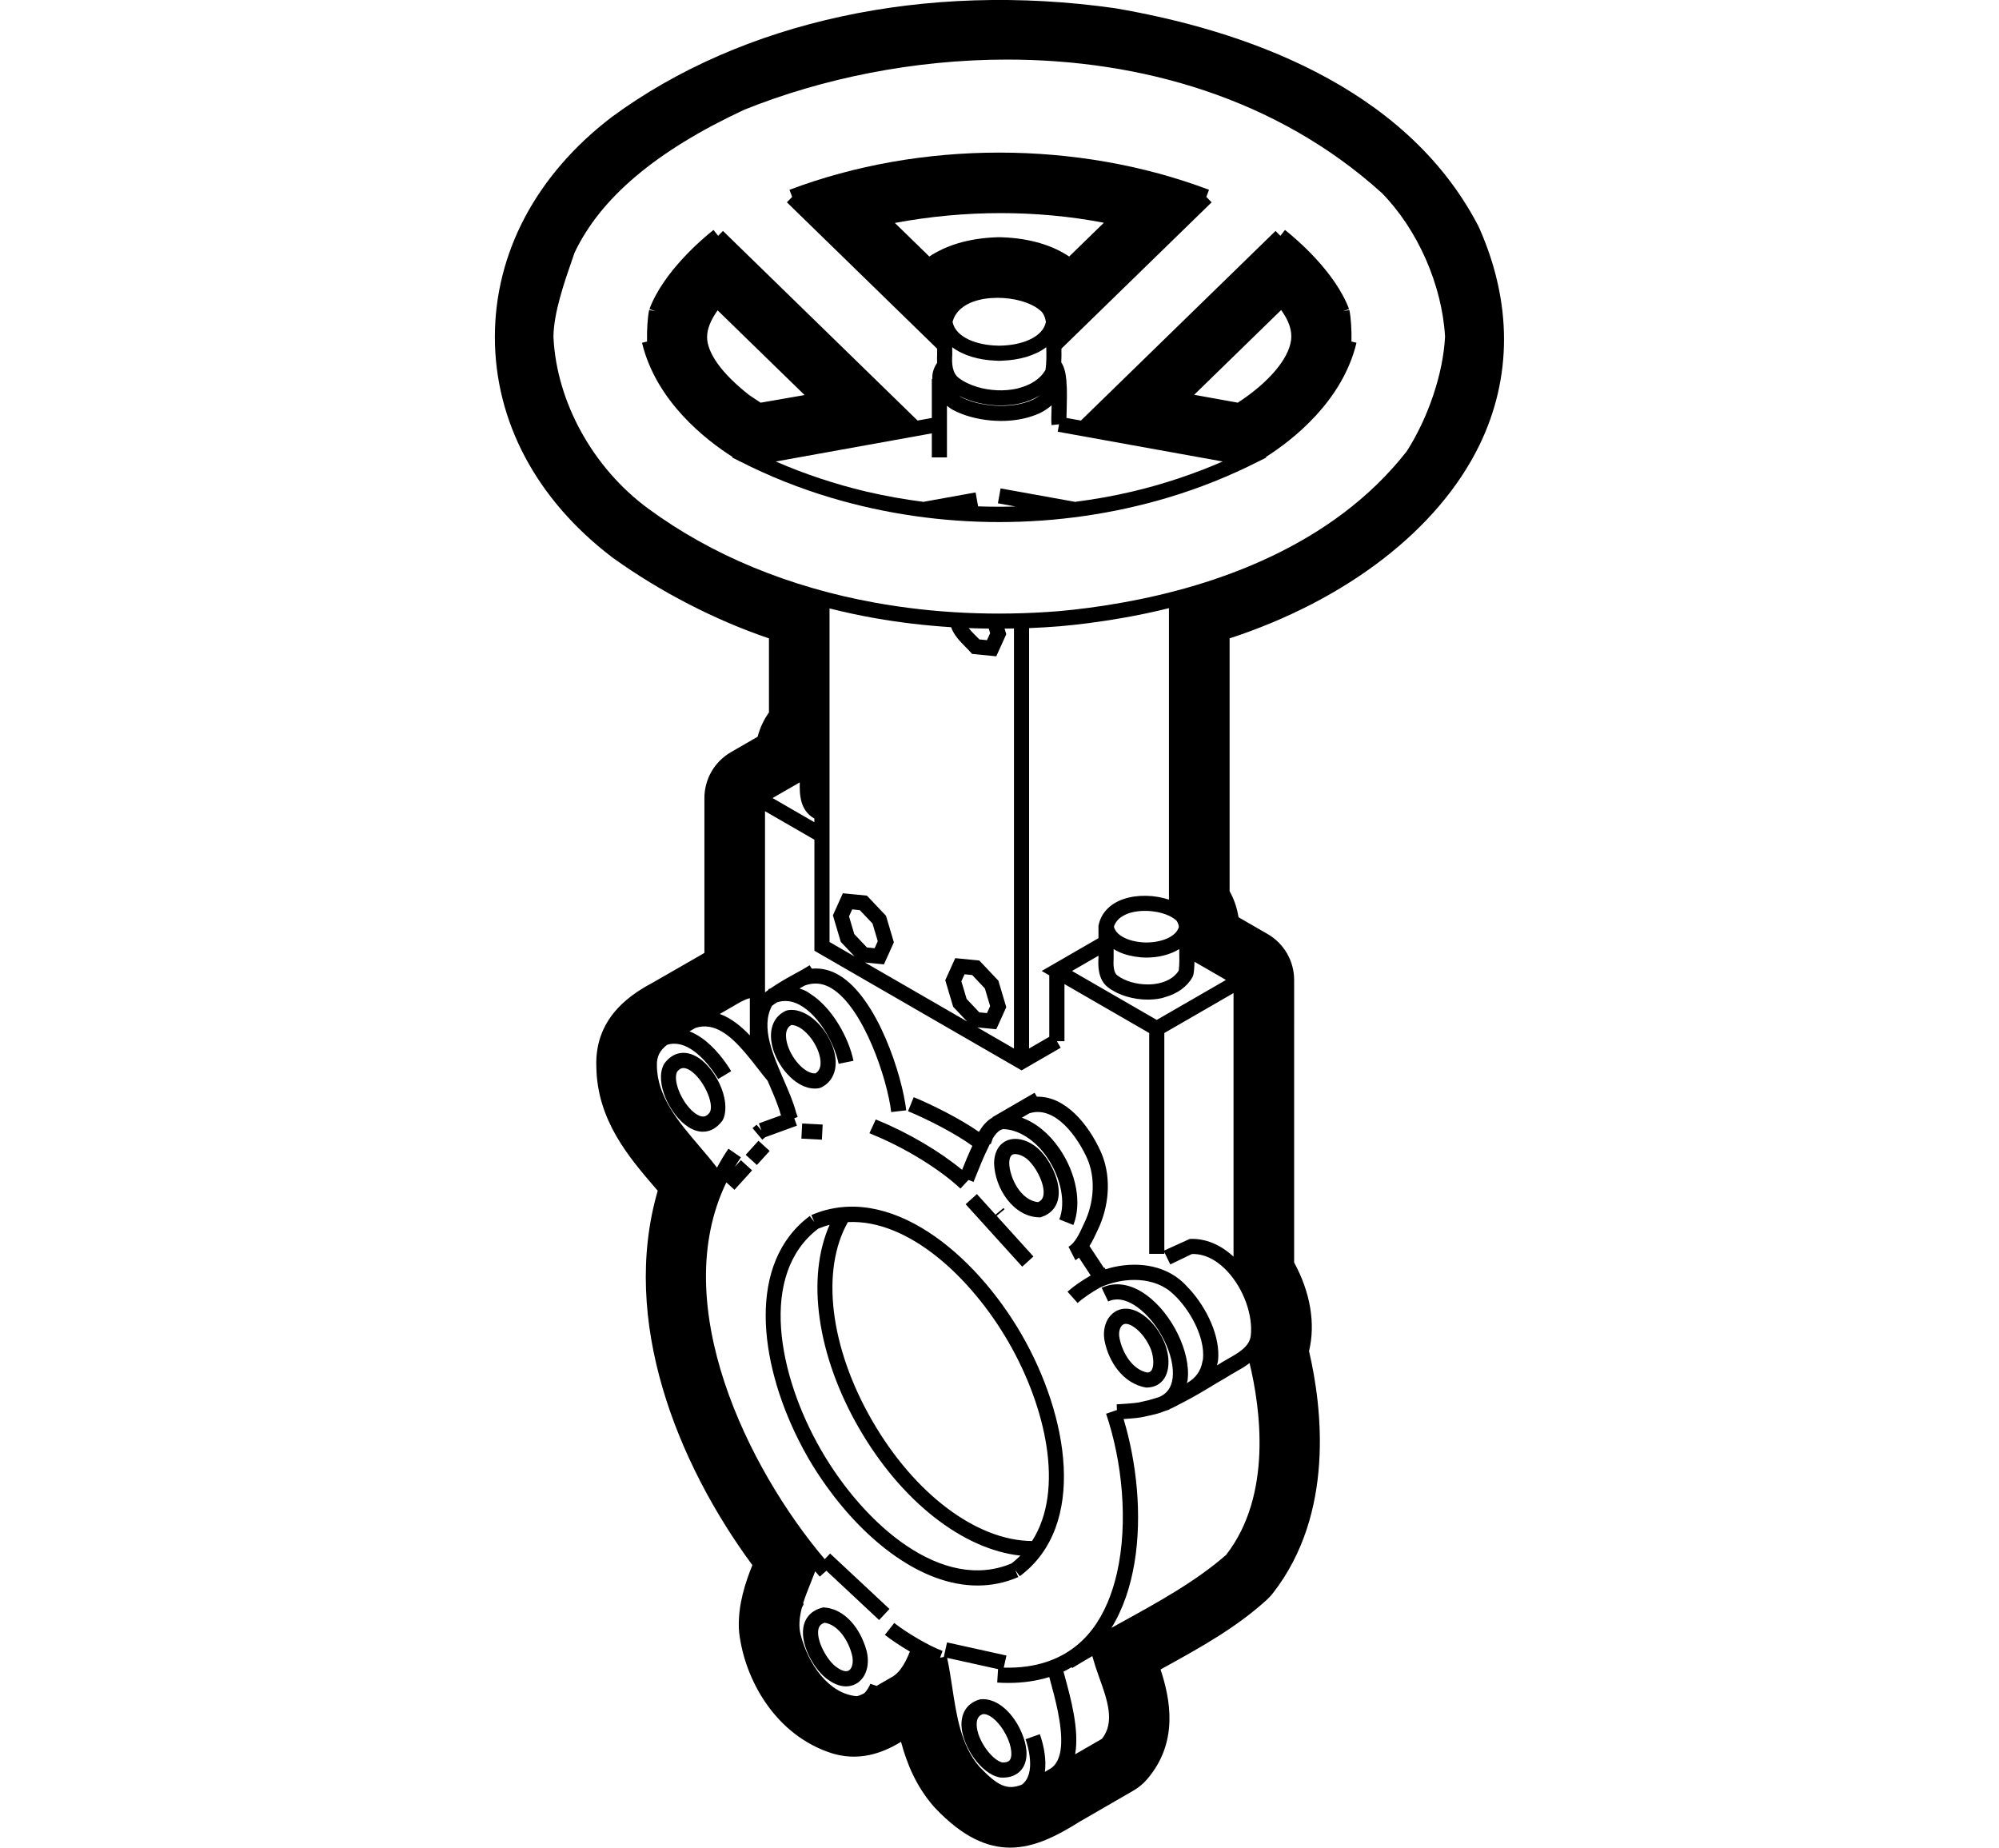
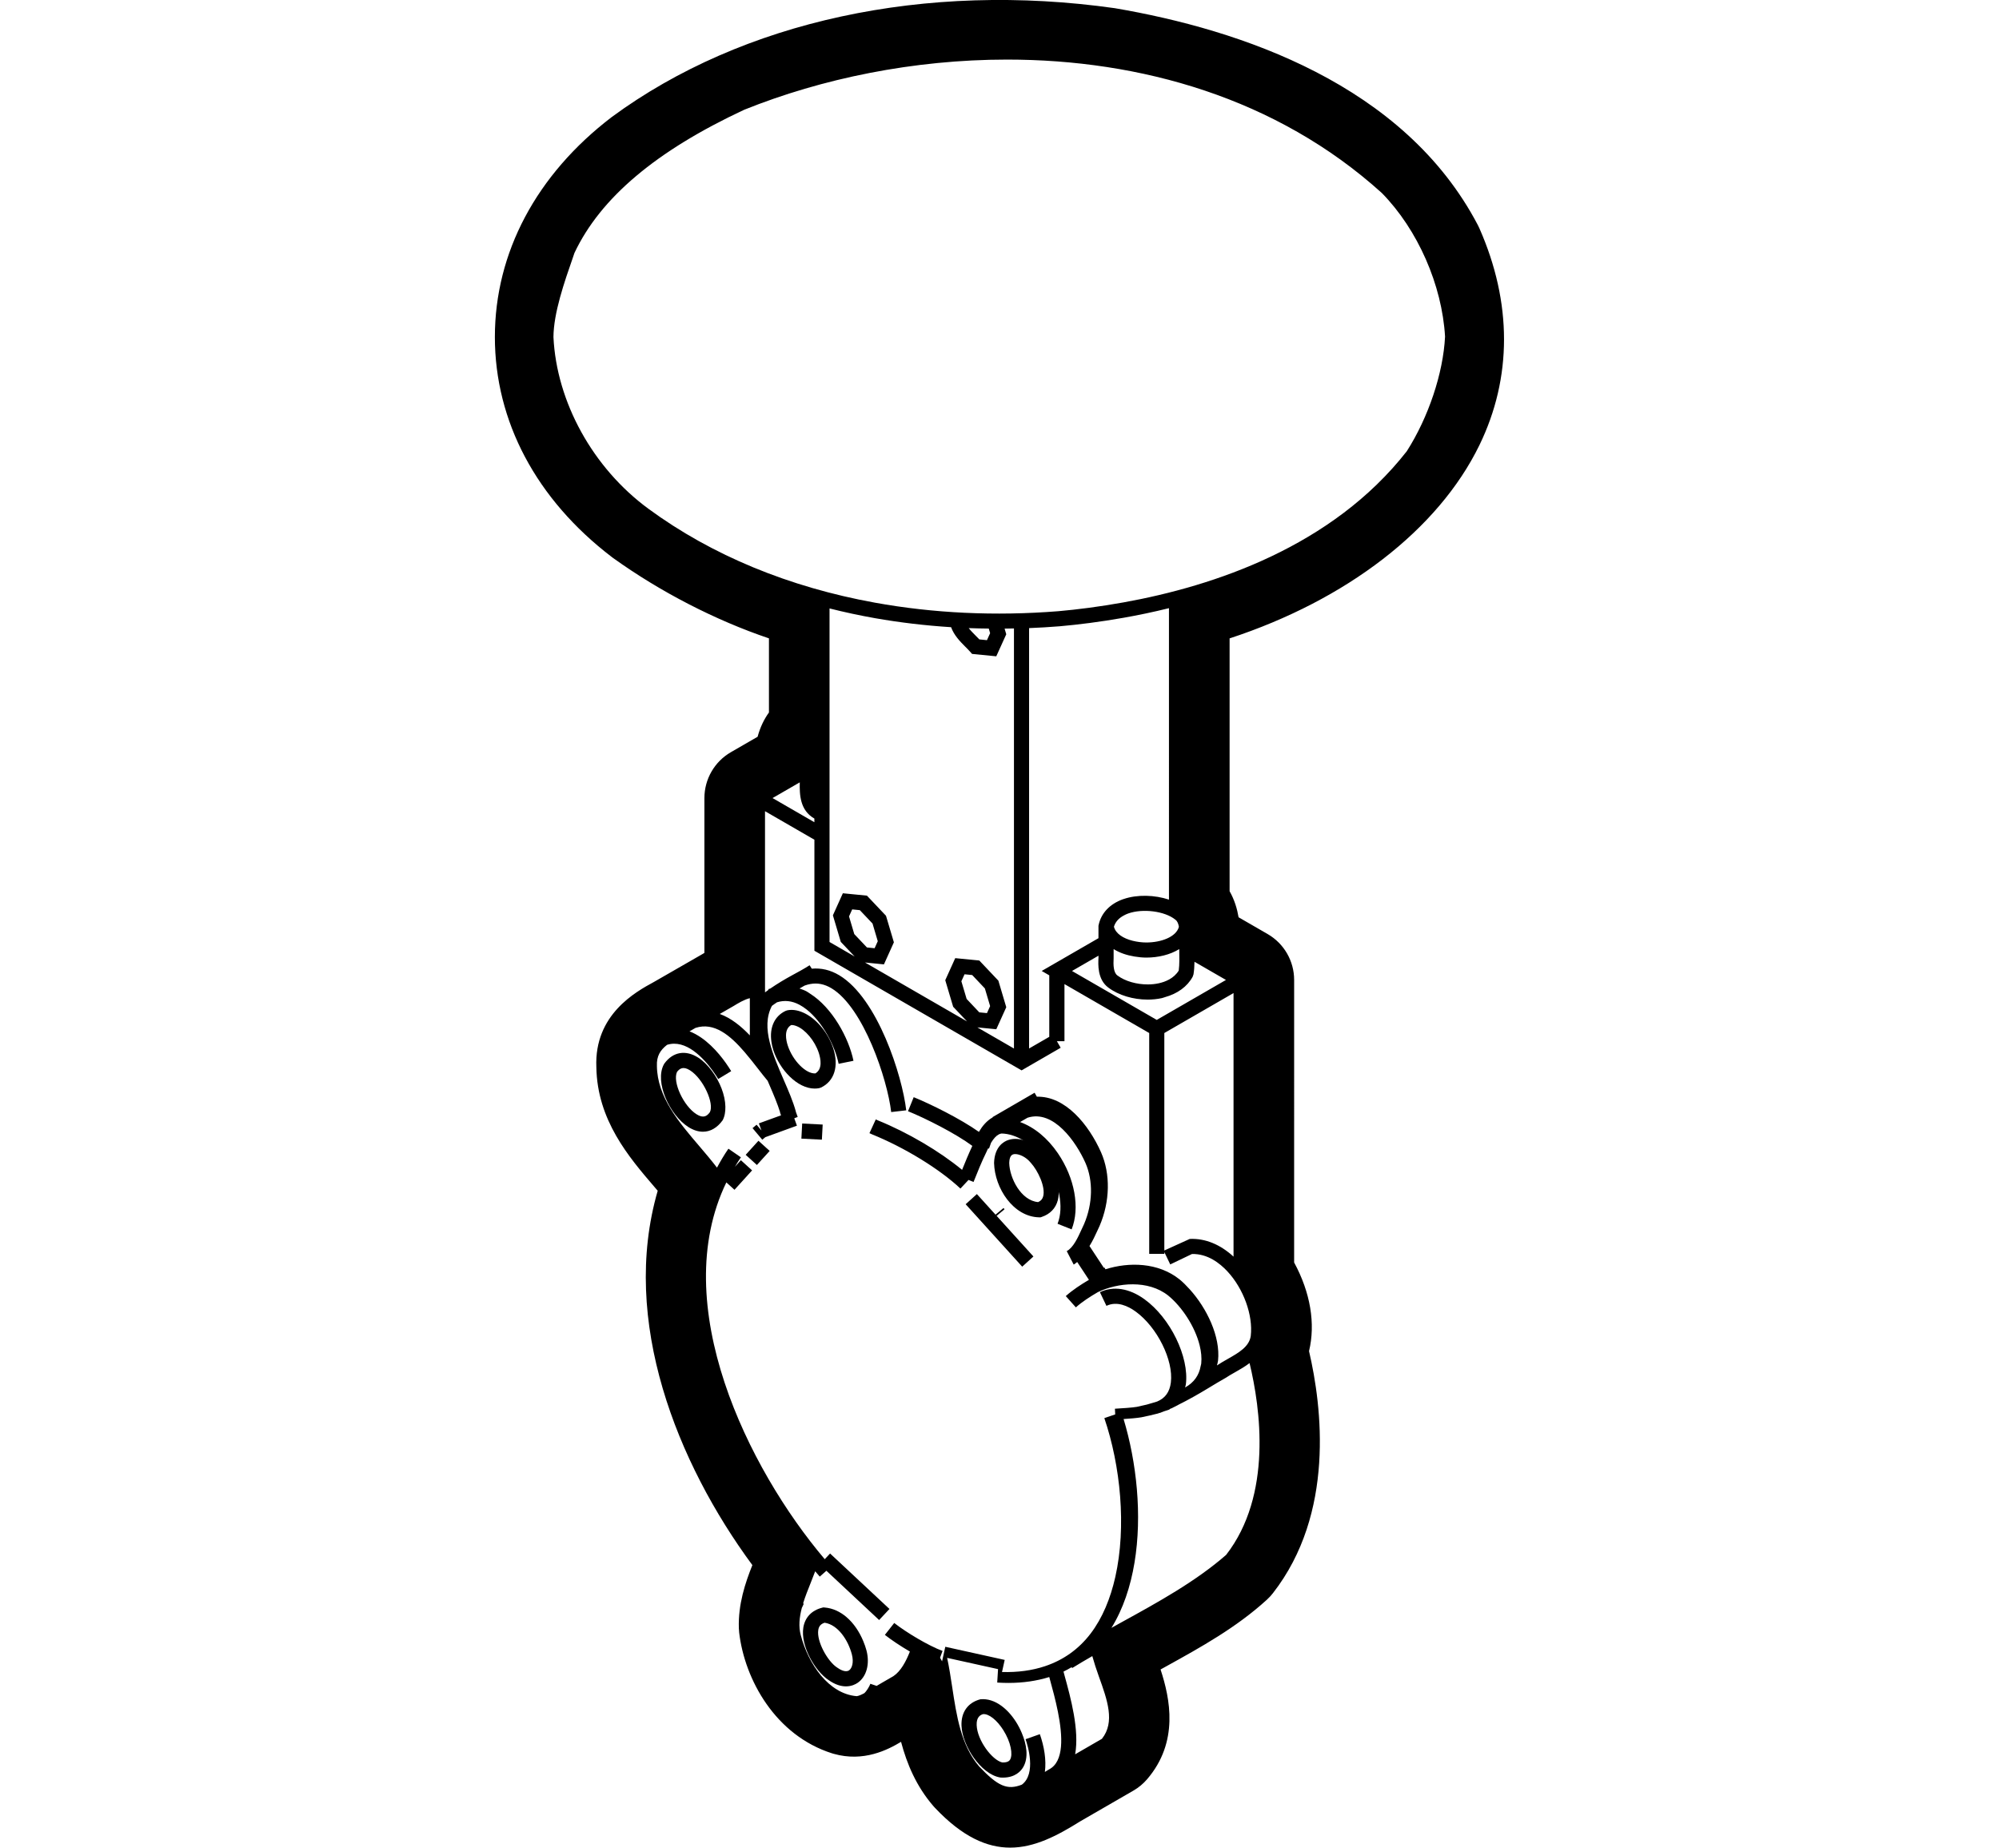
<svg xmlns="http://www.w3.org/2000/svg" viewBox="0 0 132 122">
-   <path class="st0" d="M97.687,15.07c-0.031-0.071-0.065-0.141-0.101-0.21C92.721,5.576,81.919,1.957,73.617,0.541    c-12.5-1.771-24.591,0.835-33.223,7.188c-4.976,3.799-7.715,8.957-7.716,14.523c0,5.566,2.74,10.724,7.716,14.523    c0.027,0.021,0.055,0.042,0.083,0.063c3.147,2.258,6.783,4.124,10.299,5.312v4.893c-0.316,0.438-0.578,0.966-0.749,1.604    l-1.763,1.018c-1.083,0.625-1.75,1.781-1.75,3.031v10.222c-0.041,0.025-0.08,0.049-0.115,0.07l-3.228,1.855    c-1.179,0.641-3.938,2.143-3.792,5.62c0.057,3.504,2.151,5.944,3.833,7.905c0.074,0.086,0.147,0.171,0.219,0.255    c-2.488,8.582,1.281,17.979,6.25,24.719c-0.475,1.187-0.941,2.588-0.893,4.158c0.003,0.101,0.01,0.201,0.022,0.3    c0.365,3.114,2.403,6.787,6.133,7.97c0.035,0.011,0.069,0.021,0.104,0.031c1.981,0.562,3.57-0.261,4.452-0.79    c0.386,1.452,1.005,2.938,2.142,4.25c0.033,0.039,0.067,0.076,0.103,0.113c1.821,1.926,3.443,2.622,4.96,2.622    c1.615,0,3.111-0.789,4.602-1.721l3.544-2.048c0.338-0.196,0.641-0.448,0.896-0.745c2.118-2.466,1.52-5.326,0.89-7.249    c0.126-0.07,0.254-0.141,0.382-0.211c2.273-1.257,4.625-2.557,6.638-4.395c0.146-0.133,0.28-0.278,0.401-0.434    c4.1-5.262,3.243-12.297,2.383-15.981c0.436-1.805,0.095-3.864-0.984-5.853V64.705c0-1.25-0.667-2.406-1.75-3.031l-1.919-1.108    c-0.092-0.545-0.266-1.146-0.593-1.721V42.152c7.714-2.528,13.776-7.179,16.494-12.755C99.858,24.939,99.858,19.985,97.687,15.07z     M68.665,114.505l-0.943,0.332c0.139,0.395,0.721,2.279-0.245,3c-0.96,0.381-1.585,0.105-2.813-1.193    c-1.205-1.392-1.501-3.358-1.789-5.26c-0.096-0.638-0.199-1.293-0.332-1.917l3.177,0.702l0.184,0.041l-0.05,0.813l-0.004,0.075    c0.005,0,0.01,0,0.016,0c0.244,0.015,0.484,0.023,0.719,0.023c0.979,0,1.877-0.133,2.701-0.389    c0.017,0.061,0.028,0.106,0.046,0.17c0.163,0.59,0.37,1.348,0.525,2.125c0.319,1.601,0.414,3.29-0.583,3.802l-0.042,0.024    c-0.087,0.054-0.154,0.095-0.236,0.146C69.102,116.208,68.948,115.312,68.665,114.505z M60.965,109.533c0,0,0.001,0,0.001,0.001    l-0.002,0.001C60.965,109.534,60.965,109.534,60.965,109.533z M62.075,109.455l0.165-0.445c-0.951-0.353-2.407-1.232-3.18-1.838    c-0.003-0.002-0.008-0.006-0.011-0.009l-0.022,0.028l-0.596,0.758c0.417,0.328,1.019,0.731,1.652,1.102    c-0.262,0.66-0.6,1.296-1.089,1.623l-0.785,0.454l0,0c-0.013,0.007-0.026,0.017-0.039,0.023c-0.021,0.011-0.044,0.027-0.066,0.039    c-0.071,0.039-0.145,0.084-0.217,0.127l-0.414-0.139c-0.06,0.179-0.273,0.512-0.392,0.614l0.001,0.001    c-0.192,0.104-0.37,0.184-0.511,0.203c-1.861-0.155-3.195-2.132-3.693-4.025c-0.156-0.576-0.093-1.182,0.068-1.797l0.13-0.28    l-0.046-0.021c0.14-0.454,0.322-0.911,0.503-1.361c0.066-0.164,0.124-0.321,0.187-0.481c0.009-0.024,0.019-0.048,0.027-0.071    c0.013-0.033,0.026-0.066,0.039-0.099c0.013-0.035,0.029-0.074,0.043-0.111c0.101,0.118,0.202,0.238,0.303,0.352l0.437-0.387    l1.828,1.708l1.654,1.545l0.683-0.73l-1.942-1.814l-1.979-1.848l-0.353,0.376c-5.076-5.989-10.398-16.824-6.497-24.879    l0.538,0.487l1.162-1.281l-0.74-0.673l-0.395,0.435c0.127-0.21,0.255-0.42,0.396-0.625L48.1,75.847    c-0.281,0.407-0.526,0.826-0.755,1.25c-0.358-0.466-0.75-0.932-1.137-1.384c-1.38-1.614-2.808-3.284-2.83-5.329    c-0.027-0.644,0.212-1.039,0.67-1.395c1.242-0.394,2.409,0.879,3.009,1.702c0.176,0.241,0.306,0.445,0.371,0.553l0.855-0.517    c-0.083-0.138-0.205-0.328-0.355-0.54c-0.498-0.703-1.34-1.678-2.397-2.089l0.396-0.228c1.227-0.398,2.29,0.488,3.244,1.6    c0.307,0.357,0.603,0.737,0.89,1.106c0.221,0.284,0.429,0.549,0.63,0.79c0.044,0.104,0.089,0.208,0.133,0.311    c0.274,0.63,0.521,1.221,0.691,1.77l-0.01,0.003l0.069,0.193c-0.606,0.22-1.389,0.505-1.464,0.532l0.172,0.47l-0.322-0.382    l-0.268,0.225l0.644,0.766l0.2-0.168c0.371-0.135,2.046-0.745,2.087-0.759l-0.175-0.489l0.226-0.087l-0.129-0.361l0.006-0.002    c-0.184-0.669-0.488-1.368-0.809-2.108c-0.358-0.824-0.718-1.66-0.916-2.462c-0.212-0.86-0.236-1.681,0.146-2.402    c0.101-0.085,0.226-0.157,0.337-0.237c0.491-0.149,0.979-0.103,1.482,0.165c0.163,0.086,0.32,0.193,0.475,0.314    c1.038,0.821,1.863,2.371,2.112,3.584l0.979-0.2c-0.31-1.516-1.408-3.515-2.864-4.431c-0.078-0.049-0.153-0.108-0.232-0.151    c-0.154-0.082-0.311-0.136-0.468-0.191c0,0,0,0,0.001,0c0.114-0.062,0.219-0.128,0.333-0.191c0.13-0.05,0.26-0.083,0.389-0.106    c0.469-0.084,0.927,0.005,1.39,0.283c2.113,1.268,3.689,5.995,3.942,8.173l0.993-0.115c-0.263-2.274-1.879-7.391-4.421-8.916    c-0.593-0.356-1.201-0.491-1.816-0.437l-0.087-0.136l-0.057-0.089c-0.358,0.23-0.748,0.441-1.142,0.654    c-0.496,0.27-0.987,0.563-1.455,0.885c-0.043,0.016-0.087,0.02-0.13,0.038l0.018,0.043c-0.079,0.057-0.159,0.111-0.235,0.17    V53.562l3,1.732l0.262,0.151v7.331l13.68,7.899l2.582-1.493l-0.25-0.433h0.5v-3.771l5.596,3.231v14.58h1v-0.114l0.39,0.813    l1.18-0.566l0.254-0.122c1.038-0.024,1.837,0.61,2.335,1.142c1.069,1.145,1.705,2.901,1.547,4.263    c-0.098,0.716-0.793,1.112-1.53,1.53c-0.242,0.138-0.479,0.272-0.658,0.395c-0.015,0.008-0.03,0.018-0.044,0.026    c0.021-0.105,0.059-0.201,0.071-0.311c0.169-1.593-0.744-3.47-1.873-4.716c-0.219-0.242-0.443-0.468-0.672-0.655    c-1.416-1.126-3.339-1.154-4.89-0.665l-0.067-0.118l-0.039,0.021l-0.948-1.439c0.2-0.32,0.363-0.664,0.505-0.976l0.161-0.349    c0.693-1.614,0.729-3.433,0.096-4.866c-0.816-1.833-2.36-3.721-4.236-3.667l-0.151-0.262l-0.383,0.221    c-0.786,0.454-1.633,0.942-2.39,1.386l0.009,0.016c-0.404,0.229-0.693,0.587-0.891,0.925l-0.001,0l-0.002,0.006    c-0.006,0.01-0.011,0.02-0.017,0.03c-1.236-0.873-3.2-1.843-4.308-2.292l-0.375,0.927c1.155,0.468,3.148,1.473,4.247,2.289    c-0.24,0.513-0.469,1.063-0.677,1.583c-1.479-1.224-3.583-2.466-5.557-3.266l-0.142-0.065l-0.418,0.908l0.163,0.075    c2.163,0.876,4.457,2.283,5.845,3.583l0.534-0.57l0.332,0.133l0.115-0.289c0.254-0.636,0.542-1.356,0.851-1.978    c0.038-0.093,0.076-0.161,0.115-0.243l0.054,0.02l0.136-0.385c0.169-0.281,0.34-0.465,0.514-0.554    c0.001,0,0.002-0.001,0.003-0.002c0.058-0.029,0.117-0.048,0.175-0.056c0.971,0.016,2.097,0.695,2.896,1.868    c0.918,1.348,1.241,2.992,0.804,4.092l0.929,0.37c0.563-1.417,0.208-3.388-0.906-5.024c-0.69-1.014-1.563-1.72-2.498-2.063    c0.165-0.095,0.327-0.189,0.49-0.284c1.721-0.56,3.212,1.603,3.825,2.978c0.522,1.183,0.485,2.703-0.091,4.046l-0.162,0.349    c-0.246,0.54-0.552,1.211-0.981,1.433l0.459,0.889c0.087-0.045,0.154-0.114,0.231-0.171l0.776,1.178    c-0.531,0.314-1.07,0.663-1.529,1.073l0.666,0.746c0.421-0.376,0.928-0.7,1.449-1.005c1.311-0.63,3.325-0.827,4.651,0.228    c0.886,0.721,1.766,2.03,2.075,3.292c0.101,0.41,0.143,0.816,0.103,1.195c-0.006,0.059-0.027,0.108-0.037,0.164    c-0.11,0.622-0.446,1.089-1.029,1.417c0.014-0.072,0.042-0.135,0.052-0.21c0.226-1.812-1.027-4.385-2.736-5.619    c-1.004-0.725-2.049-0.89-2.94-0.465l0.43,0.903c0.702-0.334,1.435,0.019,1.925,0.373c1.424,1.027,2.512,3.217,2.33,4.685    c-0.078,0.628-0.376,1.039-0.906,1.259c-0.197,0.061-0.398,0.121-0.584,0.174l-0.106,0.03c-0.099,0.022-0.198,0.045-0.296,0.067    l-0.35,0.08c-0.282,0.051-1.021,0.102-1.452,0.124l0.019,0.375l-0.718,0.245c1.067,3.134,1.471,7.167,0.726,10.482    c-0.32,1.425-0.85,2.72-1.636,3.75c-0.791,1.035-1.802,1.745-3.009,2.149c-0.847,0.284-1.793,0.413-2.838,0.384l0.177-0.799    l-0.927-0.205l-2.995-0.662l-0.213,0.961L62.075,109.455z M49.514,65.909v2.455c-0.587-0.613-1.247-1.147-1.986-1.414l0.907-0.521    C48.723,66.253,49.15,65.992,49.514,65.909z M65.292,41.504l0.089,0.303l-0.209,0.462l-0.502-0.05    c-0.077-0.08-0.157-0.16-0.237-0.24c-0.174-0.175-0.335-0.338-0.465-0.506C64.407,41.49,64.849,41.499,65.292,41.504z     M62.804,41.413c0.191,0.526,0.571,0.921,0.922,1.273c0.114,0.114,0.229,0.228,0.332,0.345l0.13,0.146l1.599,0.158l0.66-1.455    l-0.111-0.373c0.206-0.001,0.413-0.008,0.619-0.012v27.737l-2.416-1.395l1.249,0.123l0.659-1.455l-0.521-1.753l-1.259-1.33    l-1.59-0.157l-0.659,1.456l0.521,1.753l0.917,0.969l-6.738-3.891l1.251,0.125l0.657-1.457l-0.521-1.754l-1.259-1.328l-1.59-0.157    l-0.657,1.457l0.521,1.754l0.916,0.965l-1.659-0.958v-8.211V40.174c0.982,0.248,1.982,0.463,3,0.643    C59.412,41.105,61.091,41.303,62.804,41.413z M81.454,82.974c-0.873-0.801-1.861-1.216-2.891-1.169l-0.109,0.049l-1.57,0.713    V68.209l1.57-0.906l3-1.732V82.974z M77.954,66.437l-1.57,0.906l-5.596-3.231l1.748-1.009v0.13    c-0.023,0.43-0.079,1.438,0.65,1.976c0.676,0.508,1.644,0.793,2.596,0.793c0.318,0,0.635-0.032,0.939-0.098    c0.071-0.016,0.132-0.044,0.201-0.063c0.824-0.227,1.476-0.693,1.833-1.348l0.055-0.16c0.043-0.265,0.06-0.545,0.065-0.829    l2.079,1.2L77.954,66.437z M74.214,60.445c0.088-0.047,0.178-0.092,0.283-0.129c0.967-0.343,2.419-0.156,3.106,0.401l0.019,0.015    c0.127,0.093,0.191,0.267,0.225,0.463c-0.178,0.678-1.188,1.035-2.144,1.036c-0.001,0-0.001,0-0.001,0    c-0.307,0-0.618-0.041-0.908-0.113c-0.615-0.153-1.119-0.464-1.238-0.928C73.652,60.873,73.873,60.624,74.214,60.445z     M77.835,64.086c-0.324,0.526-0.895,0.747-1.325,0.84C76.281,64.976,76.04,65,75.798,65c-0.743,0.003-1.504-0.21-2.014-0.593    c-0.264-0.195-0.272-0.7-0.248-1.146v-0.593c0.397,0.247,0.874,0.408,1.375,0.489c0.262,0.043,0.527,0.071,0.791,0.071    c0,0,0,0,0.001,0c0.769,0,1.562-0.185,2.167-0.562c0,0.025,0,0.047,0,0.072C77.879,63.205,77.889,63.684,77.835,64.086z     M77.191,59.402c-0.938-0.313-2.093-0.35-3-0.038c-0.009,0.003-0.02,0.005-0.029,0.008c-0.875,0.31-1.449,0.916-1.616,1.705    l-0.011,0.051l0,0.819l-3.748,2.164l0.5,0.289v4.06l-1.333,0.77V41.473c0.671-0.027,1.346-0.067,2.023-0.121    c1.223-0.108,2.658-0.286,4.213-0.561c0.959-0.169,1.963-0.378,3-0.634V59.402z M63.83,65.959l-0.348-1.167l0.21-0.462l0.505,0.05    l0.837,0.885l0.347,1.167l-0.209,0.462l-0.506-0.05L63.83,65.959z M56.41,61.676l-0.346-1.167l0.209-0.463l0.505,0.05l0.838,0.884    l0.346,1.167l-0.209,0.463l-0.506-0.051L56.41,61.676z M53.776,54.049v0.241l-2.762-1.595l1.797-1.037    C52.792,52.484,52.828,53.51,53.776,54.049z M70.995,115.834c0.288-1.6-0.293-3.726-0.699-5.199    c-0.027-0.098-0.046-0.171-0.07-0.262c0.185-0.087,0.36-0.189,0.536-0.291l0.037,0.058c0.428-0.27,0.88-0.529,1.329-0.79    c0.122,0.439,0.268,0.886,0.436,1.353c0.556,1.544,1.081,3.004,0.198,4.109L70.995,115.834z M74.915,103.179    c0.52-3.133,0.137-6.637-0.721-9.482c0.373-0.024,0.898-0.065,1.176-0.116c0,0,0.001,0,0.001,0    c0.308-0.056,0.845-0.186,1.15-0.265l-0.006-0.022c0.009-0.002,0.018-0.005,0.027-0.008l0.007,0.022    c0.1-0.032,0.198-0.078,0.298-0.115c0.005-0.002,0.01-0.003,0.015-0.005l0.002,0.004c0.007-0.003,0.012-0.008,0.019-0.011    c0.119-0.038,0.241-0.075,0.347-0.114l-0.007-0.019c0.039-0.016,0.075-0.04,0.114-0.057l0.004,0.008l0.46-0.234l-0.002-0.003    c0.662-0.327,1.314-0.697,1.948-1.081c0.02-0.012,0.04-0.023,0.059-0.035c0.369-0.224,0.732-0.444,1.119-0.662    c0.194-0.13,0.41-0.252,0.629-0.376c0.31-0.176,0.648-0.369,0.959-0.604c0.716,2.975,1.518,8.716-1.548,12.663    c-2.017,1.761-4.506,3.129-6.914,4.453c-0.218,0.12-0.439,0.245-0.66,0.367C74.167,106.233,74.653,104.754,74.915,103.179z     M74.191,39.775c-1.588,0.287-3.055,0.471-4.296,0.581c-4.208,0.335-8.285,0.132-12.119-0.562    c-5.642-1.021-10.757-3.113-14.962-6.203v0c-3.661-2.688-6.063-7.042-6.268-11.336c0.01-1.595,0.72-3.632,1.29-5.269l0.098-0.288    c1.723-3.642,5.396-6.737,11.205-9.45c5.128-2.063,11.183-3.314,17.36-3.314c8.771,0,17.79,2.521,24.75,8.812    c2.375,2.422,3.974,6.075,4.172,9.48c-0.121,2.421-1.1,5.337-2.529,7.571C87.965,36.094,80.166,38.699,74.191,39.775z" />
-   <path class="st0" d="M89.102,20.466l-0.417,0.087l0.397-0.149c-0.927-2.462-3.471-4.618-4.229-5.221l-0.309,0.389l-0.316-0.324    l-12.851,12.52l-0.955-0.172c0.001-0.167,0.007-0.364,0.014-0.567c0.009-0.292,0.014-0.568,0.016-0.834    c0.002-0.38-0.007-0.731-0.035-1.046c0.002-0.01,0.007-0.018,0.009-0.027l-0.011-0.002c-0.018-0.188-0.041-0.368-0.075-0.529    c-0.057-0.266-0.143-0.486-0.261-0.662c0.014-0.301,0.016-0.605,0.01-0.908l9.918-9.662L79.658,13l0.177-0.468    c-8.673-3.275-19.029-3.275-27.703,0L52.309,13l-0.349,0.358l9.922,9.666v0.384c-0.016,0.193-0.006,0.369,0.002,0.544    c-0.132,0.192-0.229,0.397-0.28,0.616c-0.035,0.149-0.046,0.303-0.042,0.459h-0.031v1.167v1.404l-0.941,0.17l-12.851-12.52    l-0.316,0.324l-0.309-0.389c-0.758,0.603-3.304,2.758-4.229,5.221l0.399,0.15l-0.42-0.086c-0.109,0.531-0.153,1.329-0.137,2.085    l-0.332,0.08c0.928,3.867,4.211,6.416,5.983,7.543l-0.022,0.041c0.136,0.072,0.278,0.132,0.414,0.202    c0.018,0.011,0.04,0.024,0.057,0.035l0.003-0.005c1.943,0.991,3.981,1.804,6.085,2.428c3.571,1.059,7.318,1.595,11.068,1.595    c3.765,0,7.528-0.54,11.113-1.607c2.088-0.622,4.111-1.432,6.041-2.416l0.003,0.005c0.018-0.011,0.039-0.024,0.058-0.035    c0.136-0.07,0.277-0.13,0.413-0.202l-0.021-0.041c1.771-1.127,5.054-3.676,5.983-7.543l-0.332-0.08    C89.257,21.794,89.212,20.994,89.102,20.466z M78.854,26.068l5.744-5.596c0.389,0.533,0.609,1.042,0.66,1.523    c0.017,0.16,0.015,0.318-0.005,0.472c-0.171,1.264-1.515,2.816-3.517,4.121L78.854,26.068z M67.444,25.574    c-0.108,0.033-0.22,0.069-0.321,0.091c-0.833,0.181-1.765,0.13-2.573-0.109c-0.476-0.141-0.91-0.347-1.253-0.611    c-0.418-0.325-0.458-0.971-0.417-1.498l-0.002-0.521c0.744,0.563,1.799,0.846,2.849,0.886c0.085,0.003,0.171,0.013,0.256,0.013    c0.086,0,0.171-0.01,0.257-0.014c1.05-0.04,2.104-0.322,2.849-0.885c0.011,0.516,0.02,1.047-0.051,1.494    C68.659,25.077,68.015,25.403,67.444,25.574z M66.087,22.821c-0.035,0-0.07,0.005-0.104,0.005s-0.069-0.004-0.103-0.005    c-1.326-0.024-2.764-0.516-2.979-1.562c0.193-0.761,0.845-1.155,1.377-1.345c0.476-0.169,1.031-0.249,1.593-0.249    c1.068,0,2.163,0.29,2.786,0.807l0.016,0.013c0.239,0.182,0.345,0.478,0.392,0.777C68.849,22.305,67.413,22.796,66.087,22.821z     M70.601,16.938c-1.024-0.682-2.471-1.21-4.506-1.274c-0.037-0.001-0.074-0.002-0.11-0.002s-0.074,0-0.11,0.002    c-2.036,0.064-3.482,0.593-4.507,1.274L59.09,14.72c4.618-0.862,9.359-0.863,13.801-0.013L70.601,16.938z M63.423,26.197    c-0.021-0.011-0.039-0.028-0.06-0.04c-0.001-0.001-0.002-0.002-0.004-0.003c-0.015-0.009-0.029-0.02-0.043-0.029    c0.016,0.008,0.03,0.02,0.046,0.028c0.001,0,0.003,0.002,0.004,0.002c0.788,0.399,1.747,0.619,2.705,0.619    c0.428,0,0.854-0.043,1.265-0.132c0.466-0.102,0.876-0.276,1.25-0.485c0,0,0.001,0,0.002-0.001    c0.037-0.021,0.075-0.039,0.11-0.061c-0.03,0.023-0.066,0.042-0.098,0.064c0,0-0.001,0-0.002,0.001    c-0.12,0.082-0.245,0.16-0.389,0.228C66.763,27.064,64.572,26.837,63.423,26.197z M53.129,26.084    c-0.766,0.137-1.473,0.259-2.01,0.351c-0.179,0.031-0.339,0.058-0.476,0.082c-0.15,0.026-0.289,0.05-0.416,0.071    c-0.224-0.147-0.433-0.287-0.546-0.362l-0.209-0.139c-1.793-1.408-2.78-2.769-2.781-3.836c0-0.525,0.239-1.122,0.696-1.759    L53.129,26.084z M74.798,32.45c-1.263,0.3-2.546,0.523-3.837,0.691l0.001-0.01l-4.89-0.882l-0.178,0.983l1.168,0.211    c-0.825,0.023-1.649,0.021-2.474-0.009l-0.167-0.92l-3.418,0.617l0.001,0.01c-1.292-0.168-2.575-0.392-3.838-0.692    c-2.04-0.484-4.029-1.148-5.941-1.976l10.305-1.859v1.588h1v-3.407c0.131,0.104,0.267,0.204,0.414,0.281    c0.163,0.091,0.353,0.17,0.547,0.247c0.005,0.002,0.01,0.005,0.016,0.007c0.736,0.286,1.663,0.464,2.61,0.464    c0.694,0,1.391-0.098,2.024-0.311c0.007-0.002,0.013-0.005,0.019-0.007c0.161-0.055,0.32-0.111,0.471-0.182    c0.313-0.146,0.574-0.33,0.811-0.531c-0.002,0.086-0.005,0.168-0.007,0.234c-0.014,0.463-0.025,0.829,0.001,1.071l0.497-0.054    l-0.088,0.492l10.894,1.966C78.828,31.301,76.839,31.966,74.798,32.45z" />
+   <path class="st0" d="M97.687,15.07c-0.031-0.071-0.065-0.141-0.101-0.21C92.721,5.576,81.919,1.957,73.617,0.541    c-12.5-1.771-24.591,0.835-33.223,7.188c-4.976,3.799-7.715,8.957-7.716,14.523c0,5.566,2.74,10.724,7.716,14.523    c0.027,0.021,0.055,0.042,0.083,0.063c3.147,2.258,6.783,4.124,10.299,5.312v4.893c-0.316,0.438-0.578,0.966-0.749,1.604    l-1.763,1.018c-1.083,0.625-1.75,1.781-1.75,3.031v10.222c-0.041,0.025-0.08,0.049-0.115,0.07l-3.228,1.855    c-1.179,0.641-3.938,2.143-3.792,5.62c0.057,3.504,2.151,5.944,3.833,7.905c0.074,0.086,0.147,0.171,0.219,0.255    c-2.488,8.582,1.281,17.979,6.25,24.719c-0.475,1.187-0.941,2.588-0.893,4.158c0.003,0.101,0.01,0.201,0.022,0.3    c0.365,3.114,2.403,6.787,6.133,7.97c0.035,0.011,0.069,0.021,0.104,0.031c1.981,0.562,3.57-0.261,4.452-0.79    c0.386,1.452,1.005,2.938,2.142,4.25c0.033,0.039,0.067,0.076,0.103,0.113c1.821,1.926,3.443,2.622,4.96,2.622    c1.615,0,3.111-0.789,4.602-1.721l3.544-2.048c0.338-0.196,0.641-0.448,0.896-0.745c2.118-2.466,1.52-5.326,0.89-7.249    c0.126-0.07,0.254-0.141,0.382-0.211c2.273-1.257,4.625-2.557,6.638-4.395c0.146-0.133,0.28-0.278,0.401-0.434    c4.1-5.262,3.243-12.297,2.383-15.981c0.436-1.805,0.095-3.864-0.984-5.853V64.705c0-1.25-0.667-2.406-1.75-3.031l-1.919-1.108    c-0.092-0.545-0.266-1.146-0.593-1.721V42.152c7.714-2.528,13.776-7.179,16.494-12.755C99.858,24.939,99.858,19.985,97.687,15.07z     M68.665,114.505l-0.943,0.332c0.139,0.395,0.721,2.279-0.245,3c-0.96,0.381-1.585,0.105-2.813-1.193    c-1.205-1.392-1.501-3.358-1.789-5.26c-0.096-0.638-0.199-1.293-0.332-1.917l3.177,0.702l0.184,0.041l-0.05,0.813l-0.004,0.075    c0.005,0,0.01,0,0.016,0c0.244,0.015,0.484,0.023,0.719,0.023c0.979,0,1.877-0.133,2.701-0.389    c0.017,0.061,0.028,0.106,0.046,0.17c0.163,0.59,0.37,1.348,0.525,2.125c0.319,1.601,0.414,3.29-0.583,3.802l-0.042,0.024    c-0.087,0.054-0.154,0.095-0.236,0.146C69.102,116.208,68.948,115.312,68.665,114.505z M60.965,109.533c0,0,0.001,0,0.001,0.001    l-0.002,0.001C60.965,109.534,60.965,109.534,60.965,109.533z M62.075,109.455l0.165-0.445c-0.951-0.353-2.407-1.232-3.18-1.838    c-0.003-0.002-0.008-0.006-0.011-0.009l-0.022,0.028l-0.596,0.758c0.417,0.328,1.019,0.731,1.652,1.102    c-0.262,0.66-0.6,1.296-1.089,1.623l-0.785,0.454l0,0c-0.013,0.007-0.026,0.017-0.039,0.023c-0.021,0.011-0.044,0.027-0.066,0.039    c-0.071,0.039-0.145,0.084-0.217,0.127l-0.414-0.139c-0.06,0.179-0.273,0.512-0.392,0.614l0.001,0.001    c-0.192,0.104-0.37,0.184-0.511,0.203c-1.861-0.155-3.195-2.132-3.693-4.025c-0.156-0.576-0.093-1.182,0.068-1.797l0.13-0.28    l-0.046-0.021c0.14-0.454,0.322-0.911,0.503-1.361c0.066-0.164,0.124-0.321,0.187-0.481c0.009-0.024,0.019-0.048,0.027-0.071    c0.013-0.033,0.026-0.066,0.039-0.099c0.013-0.035,0.029-0.074,0.043-0.111c0.101,0.118,0.202,0.238,0.303,0.352l0.437-0.387    l1.828,1.708l1.654,1.545l0.683-0.73l-1.942-1.814l-1.979-1.848l-0.353,0.376c-5.076-5.989-10.398-16.824-6.497-24.879    l0.538,0.487l1.162-1.281l-0.74-0.673l-0.395,0.435c0.127-0.21,0.255-0.42,0.396-0.625L48.1,75.847    c-0.281,0.407-0.526,0.826-0.755,1.25c-0.358-0.466-0.75-0.932-1.137-1.384c-1.38-1.614-2.808-3.284-2.83-5.329    c-0.027-0.644,0.212-1.039,0.67-1.395c1.242-0.394,2.409,0.879,3.009,1.702c0.176,0.241,0.306,0.445,0.371,0.553l0.855-0.517    c-0.083-0.138-0.205-0.328-0.355-0.54c-0.498-0.703-1.34-1.678-2.397-2.089l0.396-0.228c1.227-0.398,2.29,0.488,3.244,1.6    c0.307,0.357,0.603,0.737,0.89,1.106c0.221,0.284,0.429,0.549,0.63,0.79c0.044,0.104,0.089,0.208,0.133,0.311    c0.274,0.63,0.521,1.221,0.691,1.77l-0.01,0.003l0.069,0.193c-0.606,0.22-1.389,0.505-1.464,0.532l0.172,0.47l-0.322-0.382    l-0.268,0.225l0.644,0.766l0.2-0.168c0.371-0.135,2.046-0.745,2.087-0.759l-0.175-0.489l0.226-0.087l-0.129-0.361l0.006-0.002    c-0.184-0.669-0.488-1.368-0.809-2.108c-0.358-0.824-0.718-1.66-0.916-2.462c-0.212-0.86-0.236-1.681,0.146-2.402    c0.101-0.085,0.226-0.157,0.337-0.237c0.491-0.149,0.979-0.103,1.482,0.165c0.163,0.086,0.32,0.193,0.475,0.314    c1.038,0.821,1.863,2.371,2.112,3.584l0.979-0.2c-0.31-1.516-1.408-3.515-2.864-4.431c-0.078-0.049-0.153-0.108-0.232-0.151    c-0.154-0.082-0.311-0.136-0.468-0.191c0,0,0,0,0.001,0c0.114-0.062,0.219-0.128,0.333-0.191c0.13-0.05,0.26-0.083,0.389-0.106    c0.469-0.084,0.927,0.005,1.39,0.283c2.113,1.268,3.689,5.995,3.942,8.173l0.993-0.115c-0.263-2.274-1.879-7.391-4.421-8.916    c-0.593-0.356-1.201-0.491-1.816-0.437l-0.087-0.136l-0.057-0.089c-0.358,0.23-0.748,0.441-1.142,0.654    c-0.496,0.27-0.987,0.563-1.455,0.885c-0.043,0.016-0.087,0.02-0.13,0.038l0.018,0.043c-0.079,0.057-0.159,0.111-0.235,0.17    V53.562l3,1.732l0.262,0.151v7.331l13.68,7.899l2.582-1.493l-0.25-0.433h0.5v-3.771l5.596,3.231v14.58h1v-0.114l0.39,0.813    l1.18-0.566l0.254-0.122c1.038-0.024,1.837,0.61,2.335,1.142c1.069,1.145,1.705,2.901,1.547,4.263    c-0.098,0.716-0.793,1.112-1.53,1.53c-0.242,0.138-0.479,0.272-0.658,0.395c-0.015,0.008-0.03,0.018-0.044,0.026    c0.021-0.105,0.059-0.201,0.071-0.311c0.169-1.593-0.744-3.47-1.873-4.716c-0.219-0.242-0.443-0.468-0.672-0.655    c-1.416-1.126-3.339-1.154-4.89-0.665l-0.067-0.118l-0.039,0.021l-0.948-1.439c0.2-0.32,0.363-0.664,0.505-0.976l0.161-0.349    c0.693-1.614,0.729-3.433,0.096-4.866c-0.816-1.833-2.36-3.721-4.236-3.667l-0.151-0.262l-0.383,0.221    c-0.786,0.454-1.633,0.942-2.39,1.386l0.009,0.016c-0.404,0.229-0.693,0.587-0.891,0.925l-0.001,0l-0.002,0.006    c-0.006,0.01-0.011,0.02-0.017,0.03c-1.236-0.873-3.2-1.843-4.308-2.292l-0.375,0.927c1.155,0.468,3.148,1.473,4.247,2.289    c-0.24,0.513-0.469,1.063-0.677,1.583c-1.479-1.224-3.583-2.466-5.557-3.266l-0.142-0.065l-0.418,0.908l0.163,0.075    c2.163,0.876,4.457,2.283,5.845,3.583l0.534-0.57l0.332,0.133c0.254-0.636,0.542-1.356,0.851-1.978    c0.038-0.093,0.076-0.161,0.115-0.243l0.054,0.02l0.136-0.385c0.169-0.281,0.34-0.465,0.514-0.554    c0.001,0,0.002-0.001,0.003-0.002c0.058-0.029,0.117-0.048,0.175-0.056c0.971,0.016,2.097,0.695,2.896,1.868    c0.918,1.348,1.241,2.992,0.804,4.092l0.929,0.37c0.563-1.417,0.208-3.388-0.906-5.024c-0.69-1.014-1.563-1.72-2.498-2.063    c0.165-0.095,0.327-0.189,0.49-0.284c1.721-0.56,3.212,1.603,3.825,2.978c0.522,1.183,0.485,2.703-0.091,4.046l-0.162,0.349    c-0.246,0.54-0.552,1.211-0.981,1.433l0.459,0.889c0.087-0.045,0.154-0.114,0.231-0.171l0.776,1.178    c-0.531,0.314-1.07,0.663-1.529,1.073l0.666,0.746c0.421-0.376,0.928-0.7,1.449-1.005c1.311-0.63,3.325-0.827,4.651,0.228    c0.886,0.721,1.766,2.03,2.075,3.292c0.101,0.41,0.143,0.816,0.103,1.195c-0.006,0.059-0.027,0.108-0.037,0.164    c-0.11,0.622-0.446,1.089-1.029,1.417c0.014-0.072,0.042-0.135,0.052-0.21c0.226-1.812-1.027-4.385-2.736-5.619    c-1.004-0.725-2.049-0.89-2.94-0.465l0.43,0.903c0.702-0.334,1.435,0.019,1.925,0.373c1.424,1.027,2.512,3.217,2.33,4.685    c-0.078,0.628-0.376,1.039-0.906,1.259c-0.197,0.061-0.398,0.121-0.584,0.174l-0.106,0.03c-0.099,0.022-0.198,0.045-0.296,0.067    l-0.35,0.08c-0.282,0.051-1.021,0.102-1.452,0.124l0.019,0.375l-0.718,0.245c1.067,3.134,1.471,7.167,0.726,10.482    c-0.32,1.425-0.85,2.72-1.636,3.75c-0.791,1.035-1.802,1.745-3.009,2.149c-0.847,0.284-1.793,0.413-2.838,0.384l0.177-0.799    l-0.927-0.205l-2.995-0.662l-0.213,0.961L62.075,109.455z M49.514,65.909v2.455c-0.587-0.613-1.247-1.147-1.986-1.414l0.907-0.521    C48.723,66.253,49.15,65.992,49.514,65.909z M65.292,41.504l0.089,0.303l-0.209,0.462l-0.502-0.05    c-0.077-0.08-0.157-0.16-0.237-0.24c-0.174-0.175-0.335-0.338-0.465-0.506C64.407,41.49,64.849,41.499,65.292,41.504z     M62.804,41.413c0.191,0.526,0.571,0.921,0.922,1.273c0.114,0.114,0.229,0.228,0.332,0.345l0.13,0.146l1.599,0.158l0.66-1.455    l-0.111-0.373c0.206-0.001,0.413-0.008,0.619-0.012v27.737l-2.416-1.395l1.249,0.123l0.659-1.455l-0.521-1.753l-1.259-1.33    l-1.59-0.157l-0.659,1.456l0.521,1.753l0.917,0.969l-6.738-3.891l1.251,0.125l0.657-1.457l-0.521-1.754l-1.259-1.328l-1.59-0.157    l-0.657,1.457l0.521,1.754l0.916,0.965l-1.659-0.958v-8.211V40.174c0.982,0.248,1.982,0.463,3,0.643    C59.412,41.105,61.091,41.303,62.804,41.413z M81.454,82.974c-0.873-0.801-1.861-1.216-2.891-1.169l-0.109,0.049l-1.57,0.713    V68.209l1.57-0.906l3-1.732V82.974z M77.954,66.437l-1.57,0.906l-5.596-3.231l1.748-1.009v0.13    c-0.023,0.43-0.079,1.438,0.65,1.976c0.676,0.508,1.644,0.793,2.596,0.793c0.318,0,0.635-0.032,0.939-0.098    c0.071-0.016,0.132-0.044,0.201-0.063c0.824-0.227,1.476-0.693,1.833-1.348l0.055-0.16c0.043-0.265,0.06-0.545,0.065-0.829    l2.079,1.2L77.954,66.437z M74.214,60.445c0.088-0.047,0.178-0.092,0.283-0.129c0.967-0.343,2.419-0.156,3.106,0.401l0.019,0.015    c0.127,0.093,0.191,0.267,0.225,0.463c-0.178,0.678-1.188,1.035-2.144,1.036c-0.001,0-0.001,0-0.001,0    c-0.307,0-0.618-0.041-0.908-0.113c-0.615-0.153-1.119-0.464-1.238-0.928C73.652,60.873,73.873,60.624,74.214,60.445z     M77.835,64.086c-0.324,0.526-0.895,0.747-1.325,0.84C76.281,64.976,76.04,65,75.798,65c-0.743,0.003-1.504-0.21-2.014-0.593    c-0.264-0.195-0.272-0.7-0.248-1.146v-0.593c0.397,0.247,0.874,0.408,1.375,0.489c0.262,0.043,0.527,0.071,0.791,0.071    c0,0,0,0,0.001,0c0.769,0,1.562-0.185,2.167-0.562c0,0.025,0,0.047,0,0.072C77.879,63.205,77.889,63.684,77.835,64.086z     M77.191,59.402c-0.938-0.313-2.093-0.35-3-0.038c-0.009,0.003-0.02,0.005-0.029,0.008c-0.875,0.31-1.449,0.916-1.616,1.705    l-0.011,0.051l0,0.819l-3.748,2.164l0.5,0.289v4.06l-1.333,0.77V41.473c0.671-0.027,1.346-0.067,2.023-0.121    c1.223-0.108,2.658-0.286,4.213-0.561c0.959-0.169,1.963-0.378,3-0.634V59.402z M63.83,65.959l-0.348-1.167l0.21-0.462l0.505,0.05    l0.837,0.885l0.347,1.167l-0.209,0.462l-0.506-0.05L63.83,65.959z M56.41,61.676l-0.346-1.167l0.209-0.463l0.505,0.05l0.838,0.884    l0.346,1.167l-0.209,0.463l-0.506-0.051L56.41,61.676z M53.776,54.049v0.241l-2.762-1.595l1.797-1.037    C52.792,52.484,52.828,53.51,53.776,54.049z M70.995,115.834c0.288-1.6-0.293-3.726-0.699-5.199    c-0.027-0.098-0.046-0.171-0.07-0.262c0.185-0.087,0.36-0.189,0.536-0.291l0.037,0.058c0.428-0.27,0.88-0.529,1.329-0.79    c0.122,0.439,0.268,0.886,0.436,1.353c0.556,1.544,1.081,3.004,0.198,4.109L70.995,115.834z M74.915,103.179    c0.52-3.133,0.137-6.637-0.721-9.482c0.373-0.024,0.898-0.065,1.176-0.116c0,0,0.001,0,0.001,0    c0.308-0.056,0.845-0.186,1.15-0.265l-0.006-0.022c0.009-0.002,0.018-0.005,0.027-0.008l0.007,0.022    c0.1-0.032,0.198-0.078,0.298-0.115c0.005-0.002,0.01-0.003,0.015-0.005l0.002,0.004c0.007-0.003,0.012-0.008,0.019-0.011    c0.119-0.038,0.241-0.075,0.347-0.114l-0.007-0.019c0.039-0.016,0.075-0.04,0.114-0.057l0.004,0.008l0.46-0.234l-0.002-0.003    c0.662-0.327,1.314-0.697,1.948-1.081c0.02-0.012,0.04-0.023,0.059-0.035c0.369-0.224,0.732-0.444,1.119-0.662    c0.194-0.13,0.41-0.252,0.629-0.376c0.31-0.176,0.648-0.369,0.959-0.604c0.716,2.975,1.518,8.716-1.548,12.663    c-2.017,1.761-4.506,3.129-6.914,4.453c-0.218,0.12-0.439,0.245-0.66,0.367C74.167,106.233,74.653,104.754,74.915,103.179z     M74.191,39.775c-1.588,0.287-3.055,0.471-4.296,0.581c-4.208,0.335-8.285,0.132-12.119-0.562    c-5.642-1.021-10.757-3.113-14.962-6.203v0c-3.661-2.688-6.063-7.042-6.268-11.336c0.01-1.595,0.72-3.632,1.29-5.269l0.098-0.288    c1.723-3.642,5.396-6.737,11.205-9.45c5.128-2.063,11.183-3.314,17.36-3.314c8.771,0,17.79,2.521,24.75,8.812    c2.375,2.422,3.974,6.075,4.172,9.48c-0.121,2.421-1.1,5.337-2.529,7.571C87.965,36.094,80.166,38.699,74.191,39.775z" />
  <rect x="68.946" y="82.712" transform="matrix(0.835 -0.55 0.55 0.835 -35.126 52.142)" class="st0" />
-   <path class="st0" d="M67.24,104.133l-0.198-0.459l0.299,0.4c4.485-3.342,3.203-10.62,0.113-15.967    c-3.088-5.346-8.751-10.09-13.88-7.876l0.198,0.459l-0.299-0.401c-4.159,3.1-3.355,9.582-0.753,14.772    c0.204,0.407,0.416,0.808,0.64,1.196c0.376,0.65,0.794,1.29,1.24,1.911c2.588,3.602,6.266,6.522,9.95,6.522    C65.452,104.69,66.354,104.515,67.24,104.133z M66.589,88.607c2.458,4.255,3.734,9.771,1.559,13.145    c-3.656-0.024-7.755-3.099-10.553-7.942c-2.799-4.846-3.408-9.943-1.605-13.118C59.994,80.494,64.132,84.354,66.589,88.607z     M54.226,95.757c-2.864-4.957-4.136-11.633-0.199-14.628c0.25-0.105,0.502-0.192,0.756-0.259c-1.55,3.491-0.843,8.613,1.946,13.44    c2.785,4.822,6.861,7.999,10.654,8.405c-0.184,0.183-0.382,0.356-0.595,0.519C62.232,105.146,57.088,100.711,54.226,95.757z" />
  <polygon class="st0" points="68.24,82.964 65.809,80.28 66.332,79.845 66.265,79.764 65.738,80.203 64.506,78.843 63.765,79.514     67.499,83.636   " />
  <path class="st0" d="M68.618,80.379l0.088,0.001l0.083-0.028c0.557-0.188,0.924-0.573,1.064-1.113    c0.273-1.056-0.432-2.447-1.025-3.108c-0.517-0.631-1.454-1.125-2.254-0.856c-0.269,0.091-0.899,0.417-0.933,1.511    C65.681,78.456,66.913,80.343,68.618,80.379z M66.893,76.223c0.042-0.014,0.091-0.021,0.145-0.021    c0.291,0,0.725,0.202,1.022,0.569l0.019,0.021c0.447,0.492,0.97,1.566,0.807,2.195c-0.047,0.184-0.152,0.306-0.336,0.386    c-1.132-0.099-1.884-1.588-1.908-2.584C66.647,76.568,66.697,76.289,66.893,76.223z" />
  <polygon class="st0" points="52.918,75.182 54.271,75.251 54.324,74.253 52.971,74.184   " />
  <rect x="55.502" y="74.161" transform="matrix(0.051 -0.999 0.999 0.051 -21.606 126.935)" class="st0" />
  <path class="st0" d="M54.088,71.85l0.122-0.04c0.883-0.417,1.194-1.409,0.812-2.589c-0.312-0.96-1.032-1.881-1.854-2.299    c-0.379-0.193-0.777-0.289-1.17-0.215l-0.122,0.04c-0.741,0.35-1.073,1.108-0.937,2.039c0.026,0.177,0.063,0.358,0.124,0.546    c0.419,1.297,1.581,2.545,2.738,2.545C53.897,71.876,53.993,71.868,54.088,71.85z M52.015,69.024    c-0.06-0.183-0.117-0.43-0.113-0.669c0.005-0.267,0.087-0.524,0.342-0.673c0.112-0.008,0.234,0.023,0.359,0.072    c0.56,0.219,1.2,0.952,1.467,1.776c0.125,0.387,0.255,1.062-0.229,1.345C53.221,70.917,52.341,70.034,52.015,69.024z" />
  <rect x="71.023" y="86.906" transform="matrix(0.914 -0.405 0.405 0.914 -30.235 36.667)" class="st0" />
-   <path class="st0" d="M75.671,91.618c0.011,0,0.022,0,0.033,0c0.511,0,0.93-0.216,1.182-0.612c0.482-0.755,0.233-1.904-0.053-2.496    c-0.363-0.79-0.934-1.454-1.564-1.822c-0.61-0.361-1.235-0.371-1.715-0.025c-0.535,0.386-0.771,1.143-0.604,1.923    C73.219,89.902,74.14,91.348,75.671,91.618z M74.139,87.475c0.063-0.046,0.134-0.063,0.208-0.063c0.143,0,0.294,0.067,0.416,0.139    c0.454,0.265,0.889,0.782,1.164,1.382l0.005,0.01c0.222,0.456,0.317,1.205,0.112,1.526c-0.049,0.077-0.129,0.154-0.273,0.158    c-0.986-0.178-1.645-1.286-1.841-2.246C73.832,87.932,73.97,87.596,74.139,87.475z" />
  <polygon class="st0" points="50.083,75.323 49.91,75.513 49.24,76.251 49.98,76.923 50.471,76.383 50.824,75.994   " />
  <path class="st0" d="M46.101,69.83c-0.83-0.525-1.661-0.381-2.225,0.387l-0.037,0.058c-0.636,1.175,0.39,3.366,1.619,4.143    c0.324,0.205,0.648,0.308,0.958,0.308c0.485,0,0.937-0.25,1.301-0.754c0.14-0.258,0.187-0.569,0.182-0.899    c-0.012-0.77-0.368-1.658-0.887-2.355C46.74,70.352,46.43,70.039,46.101,69.83z M46.874,73.438    c-0.179,0.245-0.411,0.432-0.881,0.134c-0.865-0.547-1.595-2.144-1.288-2.794c0.177-0.23,0.41-0.39,0.861-0.104    C46.442,71.229,47.179,72.864,46.874,73.438z" />
  <path class="st0" d="M67.085,113.686c-0.285-0.446-0.61-0.798-0.958-1.052c-0.438-0.32-0.912-0.48-1.389-0.433    c-0.827,0.216-1.282,0.853-1.247,1.748c0.051,1.313,1.259,3.185,2.542,3.414l0.063,0.007c0.042,0.002,0.083,0.003,0.122,0.003    c0.819,0,1.195-0.429,1.348-0.692c0.372-0.64,0.222-1.512-0.098-2.263C67.357,114.154,67.225,113.904,67.085,113.686z     M66.703,116.178c-0.03,0.052-0.122,0.21-0.521,0.194c-0.66-0.15-1.65-1.448-1.69-2.463c-0.021-0.532,0.241-0.673,0.42-0.727    c0.377-0.038,0.912,0.384,1.331,1.041C66.766,115.043,66.888,115.861,66.703,116.178z" />
  <path class="st0" d="M57.003,108.359c-0.251-0.606-0.628-1.181-1.117-1.594c-0.407-0.344-0.889-0.579-1.435-0.624l-0.083-0.007    l-0.081,0.021c-0.69,0.174-1.13,0.638-1.24,1.305c-0.196,1.198,0.755,2.878,1.677,3.479c0.442,0.31,0.826,0.409,1.137,0.409    c0.371,0,0.637-0.141,0.774-0.235c0.584-0.404,0.814-1.239,0.583-2.13C57.165,108.774,57.088,108.565,57.003,108.359z     M56.068,110.289c-0.242,0.168-0.623-0.065-0.775-0.174l-0.018-0.012c-0.623-0.401-1.364-1.728-1.241-2.482    c0.041-0.247,0.167-0.392,0.417-0.475c0.893,0.132,1.556,1.162,1.8,2.088C56.392,109.775,56.255,110.16,56.068,110.289z" />
  <rect x="54.637" y="73.27" transform="matrix(0.999 -0.034 0.034 0.999 -2.506 1.929)" class="st0" />
</svg>